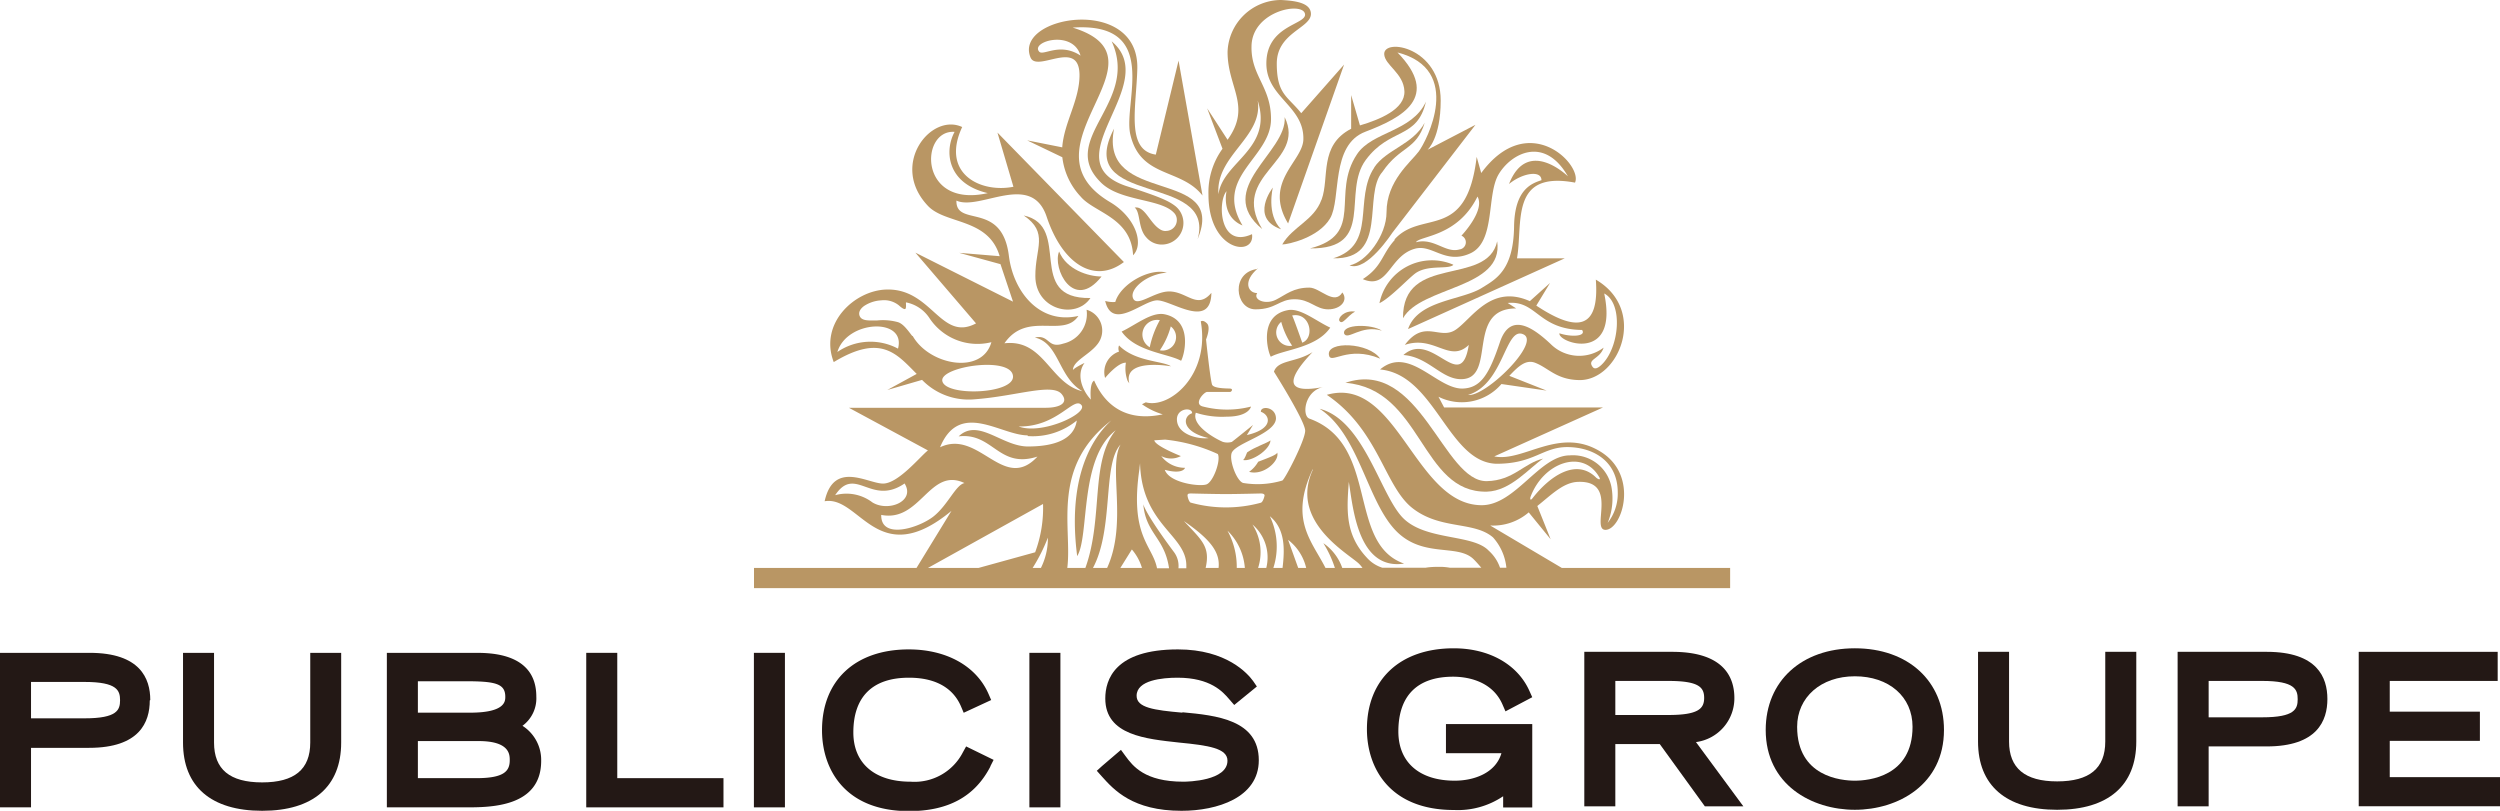
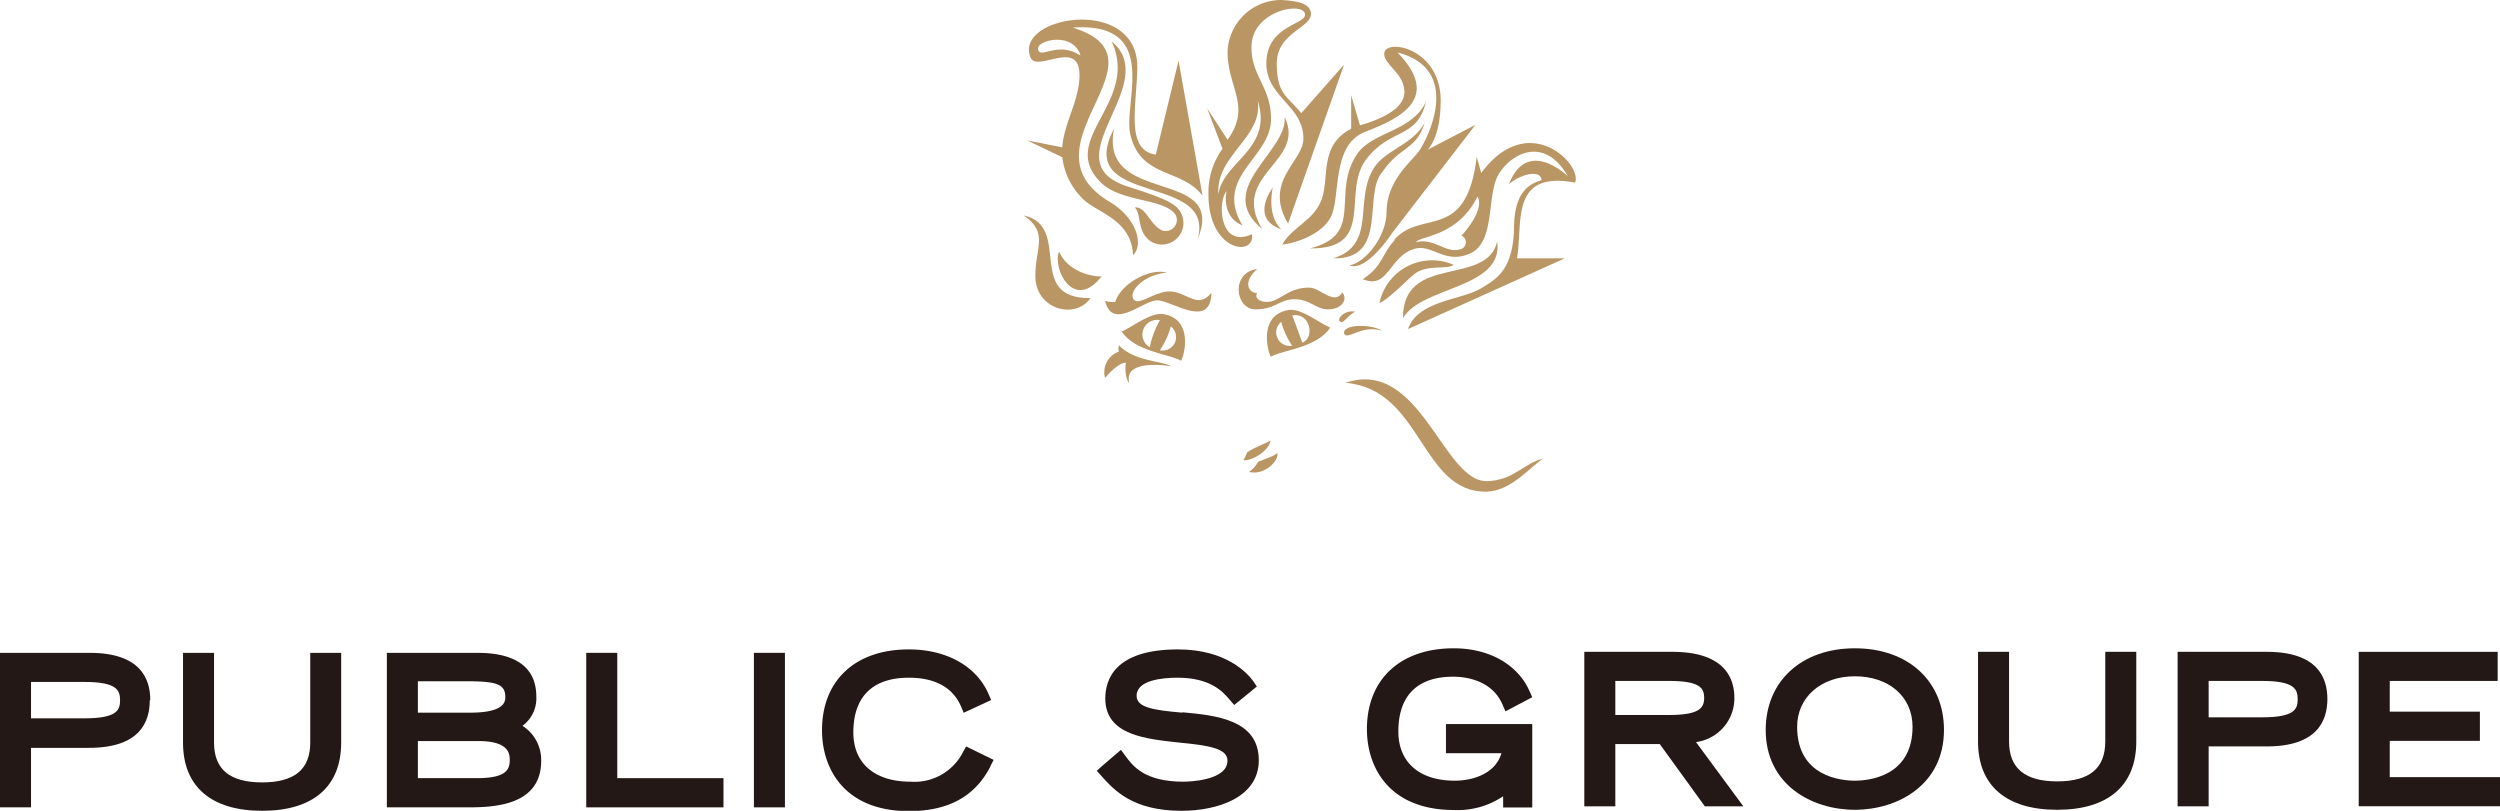
<svg xmlns="http://www.w3.org/2000/svg" viewBox="0 0 247.38 80.23">
  <defs>
    <style>.a{fill:#b99664;}.b{fill:#231815;}</style>
  </defs>
-   <path class="a" d="M154.55,56.2,147.46,52a5.39,5.39,0,0,0,3.81-1.3l2.17,2.66-1.32-3.29c1.43-1.14,2.6-2.36,4.07-2.39,4-.11,1.2,4.73,2.67,4.75,1.63,0,3.4-5.39-.52-7.76-4.07-2.48-7.61,1.09-10.48.49l10.76-4.84H142.9l-.56-1.06A5.17,5.17,0,0,0,148.57,38l4.47.65-3.69-1.46c.88-.93,1.63-1.65,2.56-1.29,1.33.51,2.11,1.69,4.41,1.71,3.9,0,6.74-6.92,1.59-9.94.38,5-1.91,5.21-5.89,2.57L153.38,28l-2,1.8c-3.83-1.71-5.7,1.7-7.31,2.81s-3.09-1.11-5.06,1.52c2.93-1,4.42,1.84,6.33,0-.79,5-3.63-1.52-6.47,1,2.46.18,3.75,2.39,5.7,2.39,3.61,0,.39-7,5.46-7l-.84-.54c2.88-.28,3,2.62,7.36,2.67.45.66-1.13.71-2.24.33-.18.93,5.89,3,4.43-3.94,1.91,1,1.5,5.42-.29,7.08-.35.32-.68.48-.89.14-.49-.74.76-.73,1.12-1.86a4,4,0,0,1-5.26-.38c-1.58-1.47-3.95-3.28-5-.16s-1.86,4.55-3.73,4.59c-2.56,0-5.28-4.29-8.13-1.89,5.45.5,6.73,9.21,11.52,9.33,3.72,0,4.56-1.65,7-1.65s5,1.29,5,4.5a4.66,4.66,0,0,1-1,3,6.33,6.33,0,0,0,.37-3.58,3.88,3.88,0,0,0-4.11-3.1c-3,0-5.39,4.93-8.72,4.93-6.65,0-8.36-12.91-15.33-10.92,5.13,3.48,5.69,9,8.45,11.19s6.12,1.29,8,2.92a5.28,5.28,0,0,1,1.32,3h-.63a4,4,0,0,0-1.12-1.69c-1.59-1.69-6.38-.95-8.58-3.34s-3.82-9.59-8.15-10.7c3.78,2.44,4.62,8.74,7.32,11.82s6.28,1.45,7.92,3.07c.29.29.53.57.76.84h-3.1a6,6,0,0,0-.9-.09c-.5,0-1,0-1.52.09h-4.27a3.44,3.44,0,0,1-1.54-1c-2.14-2.28-2-4.67-1.78-7.5.42,2.65.93,8.77,5.47,8.09-5.72-2-2.39-11.83-9.38-14.35-.75-.28-.49-2.76,1.41-3.13-3.77.73-3.75-.66-1.09-3.45-1.64,1.05-3.43.75-3.82,1.94,0,0,3.09,4.89,3.09,5.84s-2,4.8-2.26,4.93a8.63,8.63,0,0,1-3.88.24c-.65-.2-1.42-2.3-1.12-3,.47-1,4.29-1.86,4.37-3.37,0-1.18-1.55-1.3-1.49-.67.91.31,1.31,1.68-1.39,2.3l.61-1s-2,1.62-2.1,1.68a1.62,1.62,0,0,1-.87,0c-.29-.1-3.18-1.5-2.69-2.89a8.42,8.42,0,0,0,3.06.39c2.21,0,2.4-1,2.4-1a9.51,9.51,0,0,1-4.74,0c-1-.22.06-1.43.4-1.45h2.27c.14,0,.34-.31,0-.33s-1.68,0-1.79-.41c-.19-.61-.59-4.45-.59-4.45s.5-1.19.09-1.59-.61-.19-.61-.19c.94,5.33-3.12,8.65-5.44,8L113,40a6.93,6.93,0,0,0,2.06,1c-4.33.93-6.09-1.73-6.79-3.34-.38.19-.39,1.23-.33,1.88-.91-1-1.44-2.51-.62-3.63-1.11.54-1.15.71-1.15.71,0-.91,1.63-1.51,2.44-2.58a2.15,2.15,0,0,0-1.09-3.39A3,3,0,0,1,105.21,34c-1.6.53-1.33-.93-2.81-.6,2.42.55,2.3,3.93,4.72,5.32-3.24-.77-3.8-5.2-7.73-4.75,2.26-3.26,5.84-.46,7.32-2.71-3.83.88-6.44-2.38-6.88-5.95-.68-5.46-5.26-2.77-5.19-5.46,2.31,1.05,7.42-2.93,8.93,1.6,1.58,4.74,4.77,6.67,7.64,4.48L98.7,13.12l1.58,5.36c-3.27.65-7.22-1.31-5.07-5.91C92.12,11.12,88,16.3,91.8,20.35c1.74,1.88,6,1.19,7.12,5l-4-.33L99,26.14l1.24,3.71L90.58,25l6,7c-3.49,1.86-4.35-3.47-8.86-3.35-3.16.08-6.69,3.35-5.22,7.18C87.18,33,88.71,35,90.71,37L87.8,38.59l3.44-1a6.42,6.42,0,0,0,5.21,1.92c4.08-.3,7.67-1.63,8.6-.52.71.85-.11,1.36-1.58,1.36H84l7.82,4.22c-.76.59-2.93,3.28-4.44,3.28s-4.88-2.33-5.78,1.75c3.48-.6,5.24,7,12.55.95L90.69,56.2H74.61v2H171.2v-2Zm-3.82-23.12c1.8.78-3.75,6.22-5.46,6,3.55-1.07,3.67-6.81,5.46-6m.73,16.06c1.26-3.37,5.2-4.81,6.82-1.87.08.15,0,.26-.33,0-2-2-4.64-.1-6.28,2-.23.32-.3.13-.21-.14m-57-36.08c-1,1.81-.83,5.09,3.28,6.06-6.9,1.55-6.72-6.33-3.28-6.06M88.86,34.5a5.77,5.77,0,0,0-6,.33c.95-3.17,6.83-3.44,6-.33m1.4-1.26c-.49-.64-.89-1.19-1.4-1.36a5.61,5.61,0,0,0-2.07-.17c-.8,0-1.5.07-1.72-.43-.14-.33,0-.68.43-1a3.4,3.4,0,0,1,1.7-.56,2.34,2.34,0,0,1,1.75.5c.4.36.56.39.63.35s.08-.29.07-.45,0-.21,0-.2A3.6,3.6,0,0,1,92,31.52a5.69,5.69,0,0,0,6.1,2.34c-.92,3.26-6.14,2.29-7.79-.62m2.93,4.44c-.19-1.43,6.91-2.48,7-.43.06,1.77-6.75,2-7,.43m36.68,8.78c-2.36,5.09,3.44,8.28,4.53,9.3a2.85,2.85,0,0,1,.37.44h-2a4.94,4.94,0,0,0-1.87-2.45,10.81,10.81,0,0,1,1.14,2.45h-.93c-1.36-2.69-3.59-4.75-1.28-9.74m-.59,9.74h-.83l-1-2.78a4.93,4.93,0,0,1,1.79,2.78m-2.37,0H126a6.88,6.88,0,0,0-.35-5.12c1.52,1.25,1.49,3.2,1.26,5.12m-1.61,0h-.81a5.06,5.06,0,0,0-.56-4.3,4.28,4.28,0,0,1,1.37,4.3m-6,0c.48-2.11-.38-2.75-2.15-4.64,2.65,1.83,3.6,3.1,3.43,4.64Zm2.16-3.69a5.75,5.75,0,0,1,1.72,3.69h-.8a7.47,7.47,0,0,0-.92-3.69m-.15-3.62c1.16,0,3.37-.06,3.43-.06.31,0,.37.1.39.16s-.15.71-.38.76a13.06,13.06,0,0,1-6.87,0c-.23,0-.39-.64-.37-.76s.06-.16.38-.16c0,0,2.26.06,3.42.06m-3.35-8c-.94.31-1.1,1.83,1.63,2.46-.89.13-3.06-.28-3.13-1.79-.06-1.18,1.53-1.3,1.5-.67m-2.67,2.61a16.47,16.47,0,0,1,5.22,1.43c.31.65-.46,2.75-1.12,3s-3.69-.14-4.13-1.44c1.84.49,2-.2,2-.2a2.91,2.91,0,0,1-2.35-1.16,2.08,2.08,0,0,0,1.94,0s-2.55-1-2.63-1.56Zm-2.54,2.84.06-.5c.17,6.11,4.58,7.07,4.58,10.12,0,.09,0,.18,0,.27h-.78a2.3,2.3,0,0,0-.48-1.65c-2.87-3.86-3-4.69-3-4.69.25,2.92,2.11,3.3,2.55,6.34h-1.19c-.44-2.28-2.74-3.16-1.73-9.89M113,56.2h-2.14L112,54.37a5,5,0,0,1,1,1.83m-3.45,0h-1.4c2.09-3.91.93-10.27,2.73-12.21-1.25,2.26.72,7.73-1.33,12.21m.56-14.73c-.84.77-4.73,4.2-3.52,13.56,1.23-2,.18-9.68,3.81-12.45-2.55,3.11-1.2,8.63-3,13.62h-1.79c.51-4-1.71-10.07,4.53-14.73M103,56.2h-.82a17.11,17.11,0,0,0,1.51-3,6.57,6.57,0,0,1-.69,3m4-16.13c.74.82-3.91,3-6.2,2.13,3.83.06,5.44-3,6.2-2.13m-5.31,3.08a6.88,6.88,0,0,0,4.86-1.54c-.26,1.9-2.27,2.57-4.84,2.57s-4.91-2.85-6.85-1c3.42-.4,3.93,3.24,7.8,2-3.35,3.62-5.79-2.77-9.64-.92,1.94-4.68,6-1.18,8.67-1.18M82.64,49c2-3,3.55,1.12,6.87-1.16,1.1,1.76-1.61,2.85-3.19,1.87A4.23,4.23,0,0,0,82.64,49m9.71,2.12c-1.47,1.14-5.2,2.3-5.15-.17,3.89.77,4.78-4.79,8.24-3.15-.87.17-1.65,2.19-3.09,3.32m10.86-1.25a12.5,12.5,0,0,1-.78,4.78L96.82,56.2h-5Z" />
  <path class="a" d="M124.47,26.61c-2.71.29-2.28,4-.24,4s2.33-1,3.87-1,2.09,1,3.33,1,2-.89,1.4-1.67c-.8,1.32-2.22-.48-3.26-.48-1.59,0-2.28.67-3.32,1.2s-2.28,0-1.85-.66c-.89,0-1.47-1.14.07-2.44" />
  <path class="a" d="M134.28,15.26c-2.62,3.91.84,7.93-4.65,9.32,6.53.07,3.13-5.54,5.52-8.76s5.08-2,5.95-5.76c-1.38,3-5.33,2.95-6.82,5.2" />
  <path class="a" d="M126.77,22.69c-1.49-1.48-.82-4.13-.82-4.13s-2.35,3,.82,4.13" />
  <path class="a" d="M136,16.56c-2.1,3.13.32,7.67-4.08,9,5.54.13,2.88-6.32,4.88-8.56,1.75-2.57,3.34-2.12,4.18-4.86-1.18,2.18-3.79,2.63-5,4.43" />
  <path class="a" d="M143.8,26.19A5.31,5.31,0,0,0,136.5,30c1.11-.54,2.94-2.54,3.62-3,1.24-.82,3.17-.32,3.68-.78" />
  <path class="a" d="M133,33c.33.74,1.69-.91,3.74-.28-1-.67-3.92-.67-3.74.28" />
  <path class="a" d="M148.15,23.88c-1,4.52-9.38,1.18-9.32,7.61,1.79-3.18,10-2.9,9.32-7.61" />
-   <path class="a" d="M131.5,35.13c.15,1,1.84-1,5.07.36-1.11-1.62-5.32-1.77-5.07-.36" />
  <path class="a" d="M124.9,22.67c-3.27-5.39,4.39-6.63,2.22-11.08.28,3.48-7.07,7.07-2.22,11.08" />
  <path class="a" d="M125.72,43.58c-.44.31-1.49.62-2.31,1.18-.08.14-.22.65-.41.76.85.18,2.66-1,2.72-1.94" />
  <path class="a" d="M115.24,31.1c-1.27-.26-2.78,1-4.25,1.71,1.38,2,4.59,2.17,5.88,2.89.29-.45,1.26-4-1.63-4.6m-1.47,3.26a1.45,1.45,0,0,1,1-2.68,9.42,9.42,0,0,0-1,2.68m1,.3a7.67,7.67,0,0,0,1.08-2.36,1.33,1.33,0,0,1-1.08,2.36" />
  <path class="a" d="M119.85,29c-1.4,1.65-2.39-.16-4.16-.16-1.52,0-3.29,1.7-3.6.59-.24-.85,1.33-2.29,3.37-2.45-1.74-.48-4.58,1.13-5.1,2.9a2.83,2.83,0,0,1-1-.1c.71,3,3.73-.06,5.15-.06s5.28,2.91,5.36-.72" />
  <path class="a" d="M119.45,10.72l1.52,4a7.34,7.34,0,0,0-1.39,4.53c0,5.68,4.63,6.21,4.31,3.92-3.25,1.49-3.42-3.24-2.52-4.25,0,0-.59,2.49,1.58,3.39-2.9-4.83,2.82-6.67,2.82-10.53,0-3.22-2-4.27-1.93-7.21.06-3.56,5.25-4.48,5.3-3.12,0,1-3.77,1.09-3.83,4.75-.06,3.44,3.75,4.26,3.66,7.6-.05,2.18-4,4.2-1.51,8.31L133,6.39l-4.24,4.81c-1.35-1.69-2.42-1.85-2.42-4.91s3.38-3.5,3.38-4.92C129.7.22,128,.07,126.77,0a5.31,5.31,0,0,0-5.3,5.14c0,3.55,2.4,5.35,0,8.69Zm5-.77C126,14.76,121,16,120.57,19.22c-.31-3.84,4.46-5.66,3.88-9.27" />
  <path class="a" d="M115.86,36.24c-.78-.53-3.57-.45-5.13-2.06a.83.83,0,0,0,0,.61,2.15,2.15,0,0,0-1.38,2.61s1.25-1.54,2.06-1.51a3.53,3.53,0,0,0,.17,1.8l.17.25c-.67-2.54,4.08-1.7,4.08-1.7" />
  <path class="a" d="M101.64,13.89l3.48,1.67a6.82,6.82,0,0,0,1.82,3.9c1.34,1.59,5,2.06,5.18,5.8,1.12-1.13.24-3.76-2.26-5.25-9.33-5.52,6.38-14.17-3.72-17.28,8.73-.59,5,7.36,5.7,10.54,1,4.39,5,3.33,7.15,6.08L116.62,6l-2.25,9.3c-3-.44-1.92-4.69-1.83-8.53.14-7.29-12.25-5.2-10.57-1.09.63,1.56,4.83-1.94,4.85,1.75,0,2.51-1.53,4.69-1.71,7.15Zm1.18-8.79c-.85-1,3.34-2.2,4.1.4-2.07-1.36-3.71.09-4.1-.4" />
  <path class="a" d="M110.24,12.73c-4.11,7.83,10.12,4.27,8.27,10.93,3-7.2-9.82-3.19-8.27-10.93" />
  <path class="a" d="M147.13,48.65c2.36-.06,4.24-2.4,5.57-3.27-1.92.45-2.93,2.17-5.57,2.23-4.34.09-6.6-12.25-14-9.73,7.61.61,7.44,10.92,14,10.77" />
  <path class="a" d="M115.35,22.86a1,1,0,0,1-.58-.18c-1-.62-1.5-2.32-2.49-2.14.58.45.32,2.05,1.14,2.94a2,2,0,0,0,1.58.72,2.14,2.14,0,0,0,1.3-3.81c-.75-.58-1.81-1-4.91-2C104,15.83,115.06,8.3,110,4.09c2.79,6.06-5.35,9.66-1.12,13.91,1.84,1.93,5.86,1.63,7.23,3a1,1,0,0,1,.34.78,1.07,1.07,0,0,1-1.07,1.07" />
  <path class="a" d="M109,27.36c-1.33,0-3.46-.68-4.2-2.47-.69,1.64,1.42,6,4.2,2.47" />
  <path class="a" d="M126.39,44.78c-.08.22-.68.45-1.89.91a3.1,3.1,0,0,1-.9,1c1.44.4,3-1.07,2.79-1.87" />
  <path class="a" d="M132.53,31.74c.3.49.75-.46,1.56-.91-1.07-.15-1.71.63-1.56.91" />
  <path class="a" d="M131.63,32.42c-1.46-.68-3-2-4.24-1.72-2.9.58-1.92,4.16-1.64,4.6,1.3-.71,4.51-.87,5.88-2.88m-2.77,1.49s-.87-2.48-1-2.69c1.76-.36,2.3,2.19,1,2.69m-2.08-2.06a7.92,7.92,0,0,0,1.08,2.36,1.34,1.34,0,0,1-1.08-2.36" />
  <path class="a" d="M138,23.76c-1.3,1.44-1.21,2.61-3.15,3.86,2.53,1.1,2.6-2.28,5.13-3,1.73-.51,3,1.59,5.51.45s1.59-5.75,2.79-7.8,4.51-3.92,6.87.18c0,0-4-3.93-5.83.76,1.29-1.08,3.21-1.41,3.21-.38-1,.33-2.66.93-2.71,4.6-.06,4.26-1.77,5.18-3.1,6-1.92,1.29-6.39,1.22-7.39,4.13l15.51-7h-4.73c.61-3.5-.74-8.7,5.74-7.49.79-1.73-4.59-7.3-9.28-.95l-.45-1.6c-1,8.45-5.42,5.17-8.12,8.16m8.2-4.23c.79,1.38-1.59,3.87-1.59,3.87a.71.71,0,0,1-.18,1.36c-1.4.41-2.52-1.18-4.32-.71.37-.65,4.12-.51,6.09-4.52" />
  <path class="a" d="M107.9,29.49c-6.54.11-1.73-7.1-6.6-8.17,2.51,1.71,1.13,3.24,1.15,6,0,3.33,4,4.34,5.45,2.17" />
  <path class="a" d="M130.76,19.77c-.75,2.06-2.85,2.64-3.88,4.42.58,0,3.62-.67,4.74-2.59s0-7.25,3.5-8.57c3.65-1.39,7.46-3.42,3.16-7.84,6.59,1.68,2.88,8.77,2.1,9.81s-3.18,2.91-3.18,6c0,2.31-2,4.94-3.66,5.26,1.69.69,4.22-3.21,4.22-3.21L146,12.35l-4.74,2.47s1.3-1.13,1.3-4.87c0-5.28-5.64-6.23-5.59-4.59.05,1.09,1.92,1.87,2,3.66s-2.45,2.81-4.4,3.39l-.87-3v3.33c-3.2,1.66-2.13,4.83-2.92,7" />
  <path class="b" d="M14.87,69.27c0-2.13-1-4.67-6-4.67H0V79.89H3.07V74H8.82c5,0,6-2.55,6-4.69M3.07,67.48H8.38c3.23,0,3.5.86,3.5,1.81s-.27,1.79-3.5,1.79H3.07Z" />
  <path class="b" d="M33.76,73.48V64.6H30.7v8.88c0,2.65-1.56,3.94-4.76,3.94s-4.76-1.29-4.76-3.94V64.6H18.11v8.88c0,4.35,2.78,6.75,7.83,6.75s7.82-2.4,7.82-6.75" />
  <path class="b" d="M53.55,75.29a4,4,0,0,0-1.85-3.47,3.37,3.37,0,0,0,1.37-2.89c0-4.33-4.57-4.33-6.07-4.33H38.28V79.89h7.79c2.43,0,7.48,0,7.48-4.6M46,67.41c3,0,4,.22,4,1.54,0,.43,0,1.57-3.47,1.57H41.35V67.41ZM47.15,77h-5.8V73.33h6c3.09,0,3.09,1.34,3.09,1.9,0,1.07-.56,1.77-3.29,1.77" />
  <polygon class="b" points="71.59 77 61.08 77 61.08 64.6 58.01 64.6 58.01 79.89 71.59 79.89 71.59 77" />
  <rect class="b" x="74.6" y="64.6" width="3.07" height="15.29" />
  <path class="b" d="M98,75.82l.32-.63-2.72-1.33-.32.58a5.38,5.38,0,0,1-5.18,2.91c-3.55,0-5.66-1.82-5.66-4.87,0-3.54,1.9-5.42,5.5-5.42,2.62,0,4.35,1,5.14,2.81l.28.66,2.72-1.26-.27-.62c-1.21-2.75-4.16-4.39-7.89-4.39-5.29,0-8.58,3.07-8.58,8,0,3.85,2.26,8,8.6,8,3.89,0,6.53-1.44,8.06-4.41" />
-   <rect class="b" x="101.86" y="64.6" width="3.07" height="15.29" />
  <path class="b" d="M117,70.52c-2.82-.25-4.53-.49-4.53-1.67,0-1.55,2.54-1.79,4.06-1.79,3.26,0,4.48,1.41,5.06,2.08l.54.62,2.24-1.83-.37-.54c-.53-.73-2.62-3.13-7.44-3.13-6.26,0-7.19,3-7.19,4.86,0,3.65,4.06,4,7.32,4.36,2.88.28,4.77.56,4.77,1.79,0,2-3.92,2.08-4.36,2.08-3.83,0-5-1.54-5.74-2.55l-.44-.6-1.86,1.59-.53.48.48.54c1.22,1.36,3.07,3.42,7.9,3.42,3.53,0,7.65-1.3,7.65-5,0-4-4.19-4.44-7.56-4.75" />
  <path class="b" d="M143.08,74.53h5.49c-.58,2-2.77,2.72-4.62,2.72-3.5,0-5.58-1.82-5.58-4.87,0-3.54,1.88-5.42,5.42-5.42,1.11,0,3.8.27,4.88,2.74l.3.69,2.65-1.4-.27-.6c-1.17-2.65-4-4.24-7.5-4.24-5.3,0-8.59,3.08-8.59,8,0,3.85,2.26,8,8.61,8a8,8,0,0,0,4.87-1.36V79.9h2.88V71.65h-8.54Z" />
  <path class="b" d="M171.62,69.07c0-2.08-1.07-4.57-6.15-4.57h-8.7V79.79h3.07V73.63h4.4l4.46,6.16h3.81l-4.69-6.36a4.37,4.37,0,0,0,3.8-4.36m-11.78-1.69h5.25c3,0,3.54.62,3.54,1.68s-.57,1.69-3.54,1.69h-5.25Z" />
  <path class="b" d="M183.54,64.15c-5.27,0-8.82,3.25-8.82,8.08,0,5.43,4.57,7.9,8.82,7.9s8.82-2.47,8.82-7.9c0-4.83-3.54-8.08-8.82-8.08m0,13.1c-1.34,0-5.71-.39-5.71-5.33,0-2.92,2.35-5,5.71-5s5.71,2,5.71,5c0,4.94-4.37,5.33-5.71,5.33" />
  <path class="b" d="M208.32,73.38c0,2.65-1.56,3.94-4.76,3.94S198.8,76,198.8,73.38V64.5h-3.07v8.88c0,4.35,2.78,6.75,7.83,6.75s7.83-2.4,7.83-6.75V64.5h-3.07Z" />
  <path class="b" d="M224.3,64.5h-8.82V79.79h3.07V73.86h5.75c5,0,6-2.55,6-4.69s-1-4.67-6-4.67m-5.75,2.88h5.31c3.23,0,3.5.86,3.5,1.81s-.27,1.79-3.5,1.79h-5.31Z" />
  <polygon class="b" points="236.47 73.31 245.39 73.31 245.39 70.42 236.47 70.42 236.47 67.38 247.15 67.38 247.15 64.5 233.4 64.5 233.4 79.78 247.38 79.78 247.38 76.9 236.47 76.9 236.47 73.31" />
</svg>